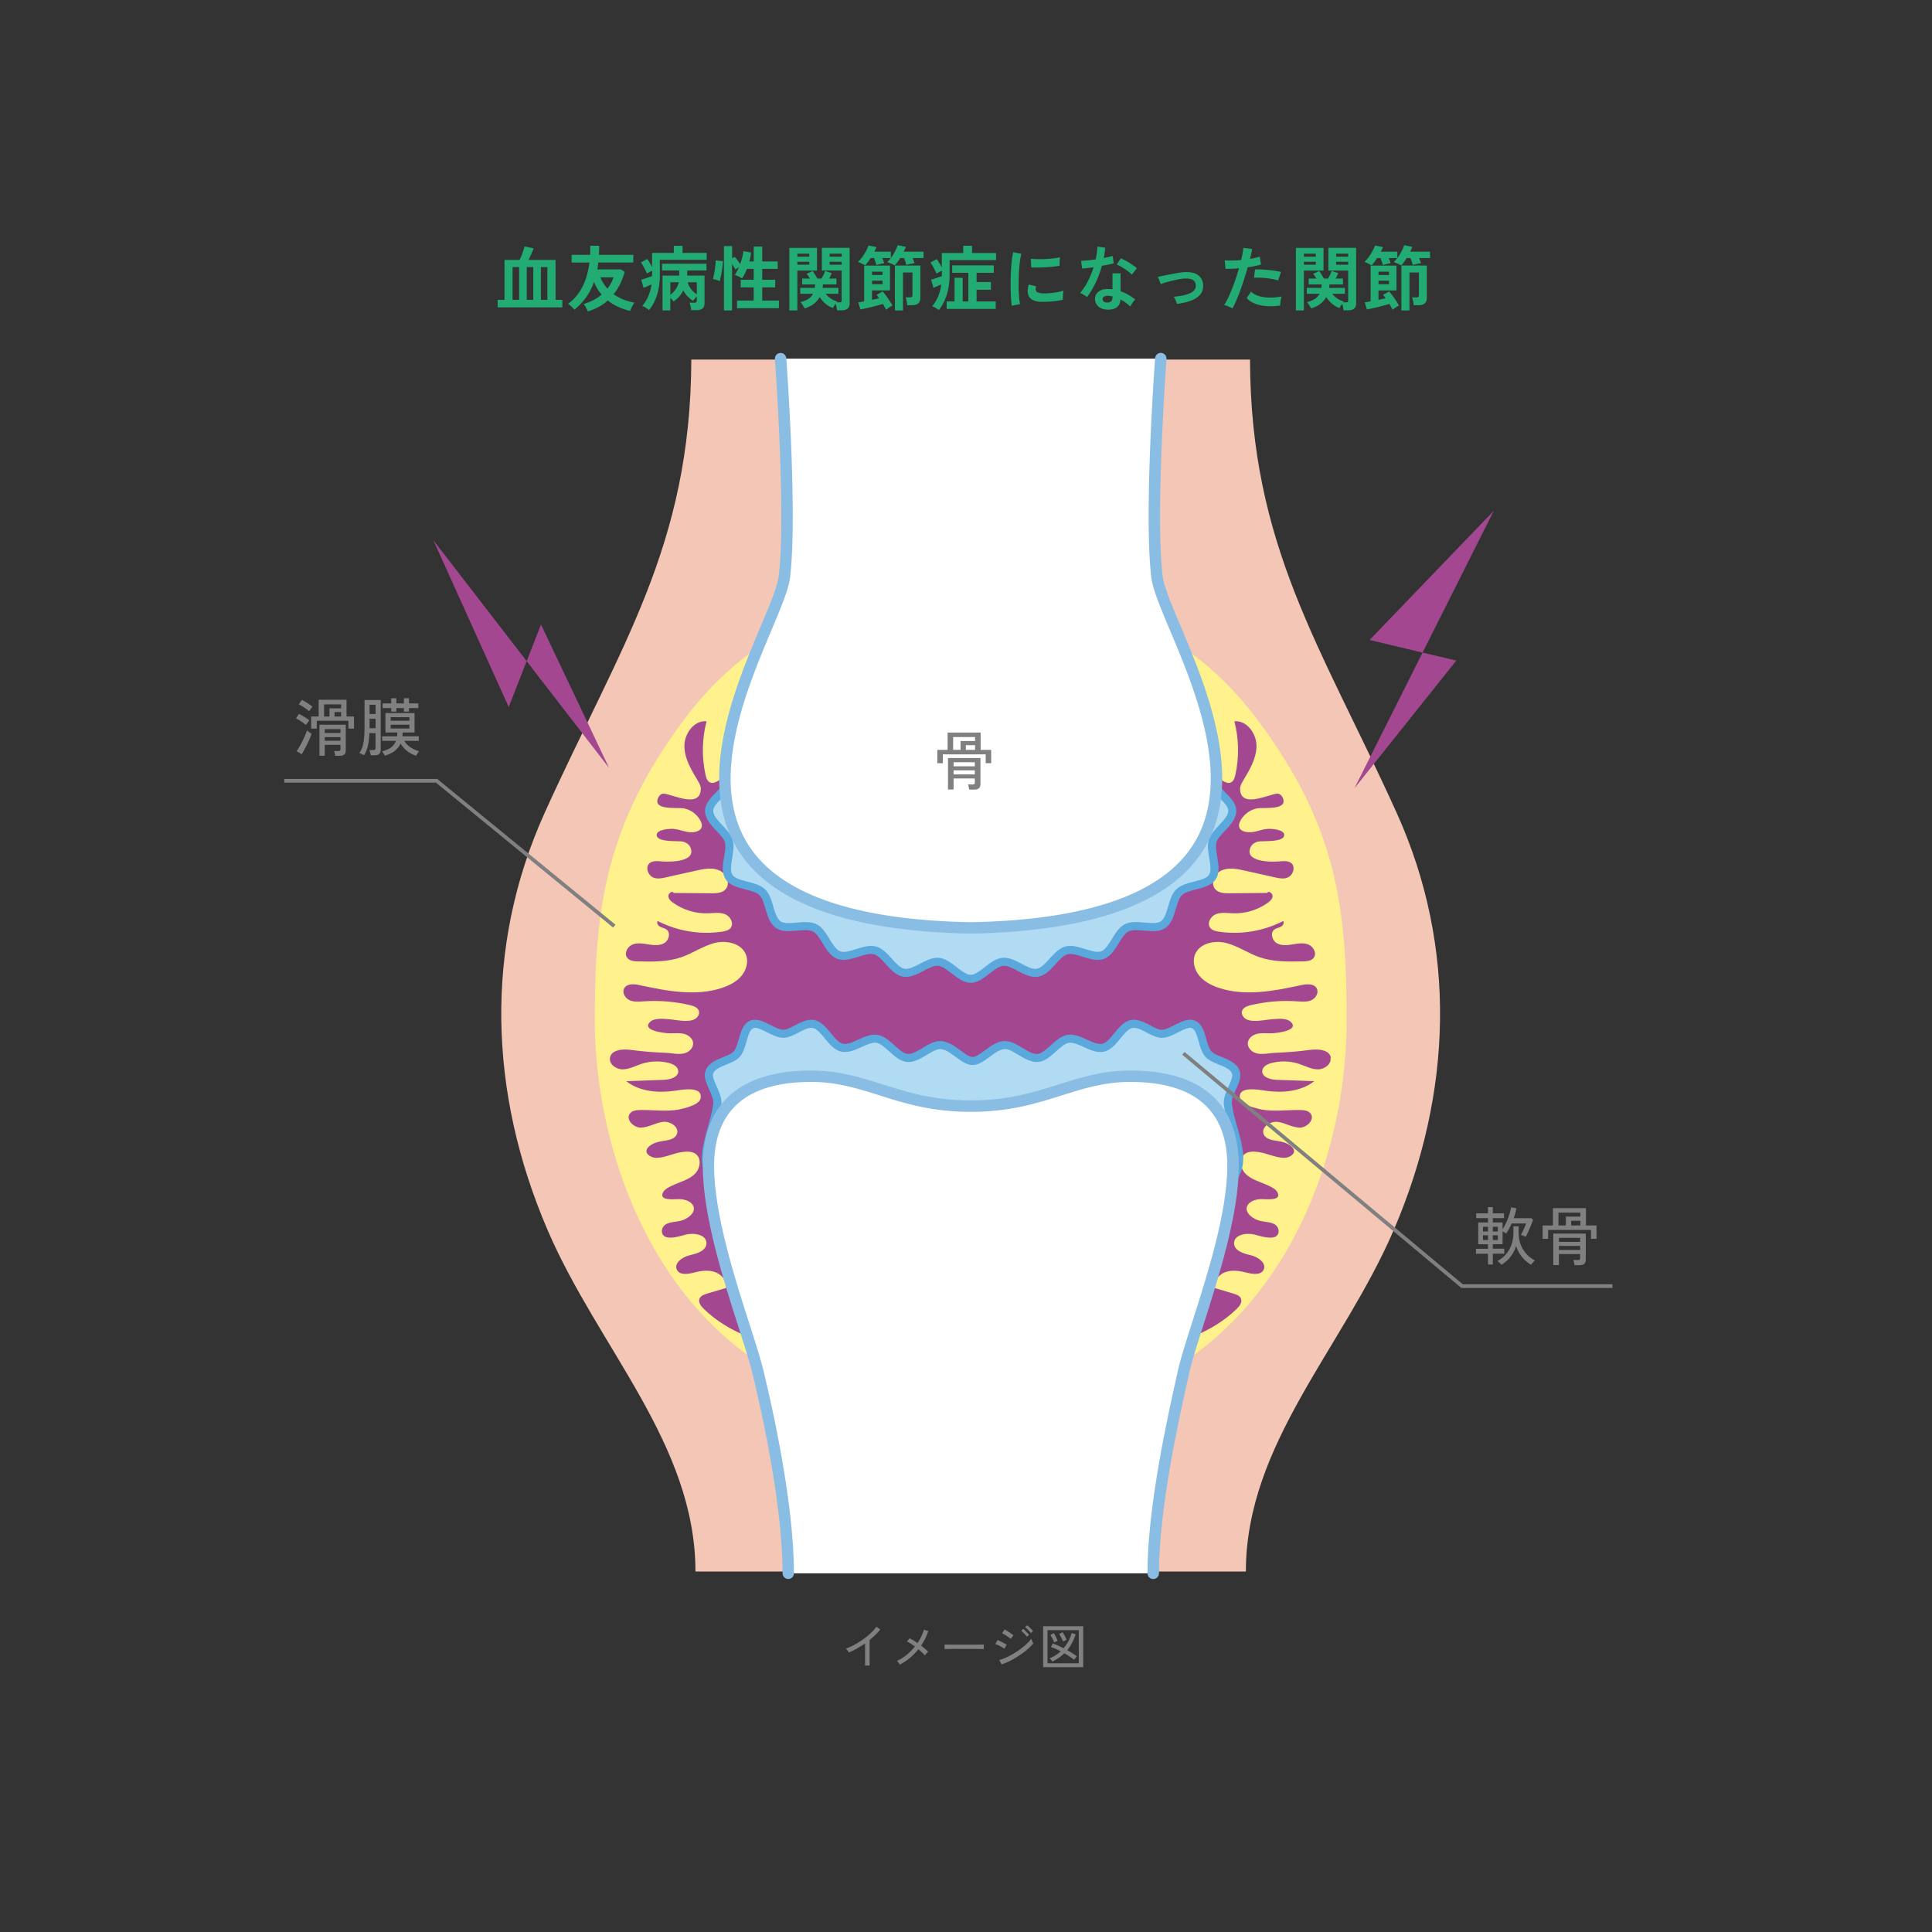
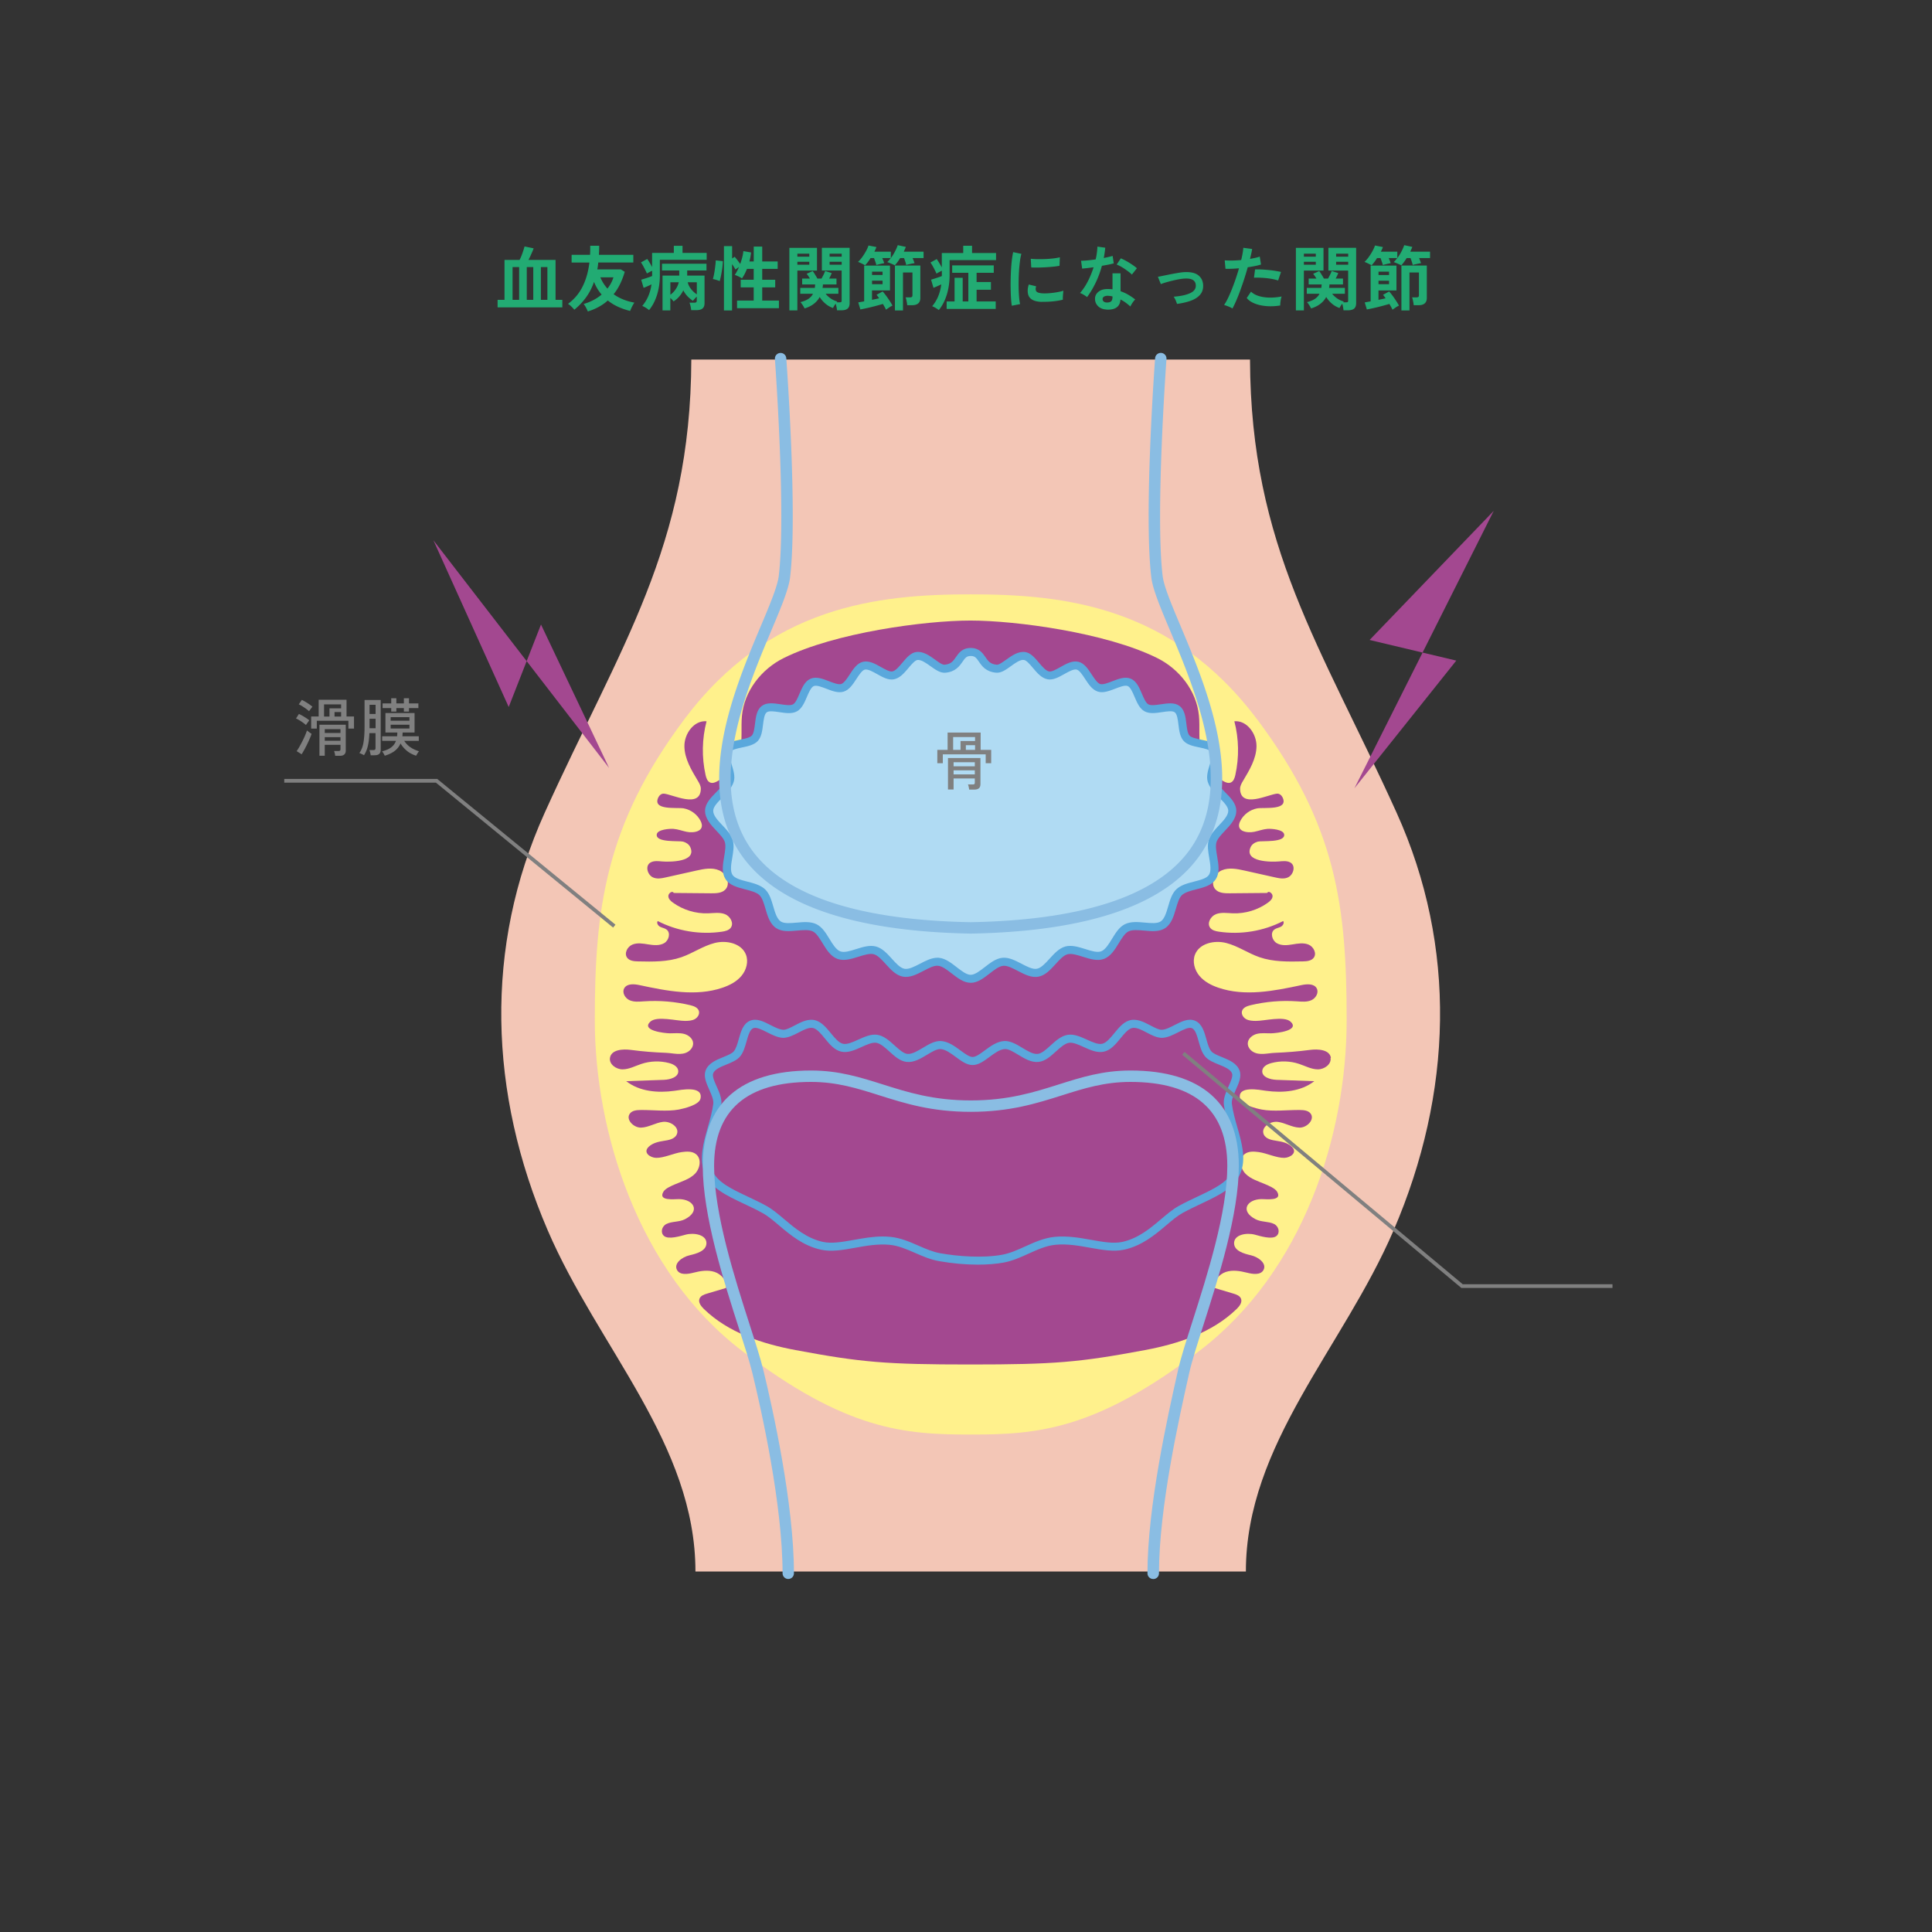
<svg xmlns="http://www.w3.org/2000/svg" id="b" viewBox="0 0 520 520">
  <rect x="0" y="0" width="520" height="520" fill="#333333" stroke="none" />
  <defs>
    <style>.d{isolation:isolate}.f{fill:#5aa8dc}.f,.g,.h,.j,.k,.m{stroke-width:0}.g{fill:gray}.h{fill:#a34890}.j{fill:#b0dbf3}.k{fill:#8abde3}.m{fill:#fff}</style>
  </defs>
  <g id="c">
    <path d="M336.44 96.77c.16 50.4 19.21 77.21 39.47 122 16.33 36.09 15.07 75.47-.82 112.38-13.6 31.6-39.76 57.56-39.76 91.82H187.18c0-34.27-26.16-60.23-39.76-91.82-15.89-36.91-17.15-76.28-.82-112.38 20.26-44.79 39.31-71.61 39.47-122h150.38Z" style="fill:#f3c6b6;stroke-width:0" />
    <path d="M338.44 193.74c-22.95-30.7-52.15-33.77-77.18-33.77s-54.24 3.07-77.18 33.77c-21.27 28.45-23.99 51.16-23.99 80.84s11.47 67.53 39.64 89.02c28.1 21.44 43.81 22.51 61.54 22.51s33.44-1.07 61.54-22.51c28.16-21.49 39.64-58.33 39.64-89.02s-2.72-52.38-23.99-80.84Z" style="fill:#fff18c;stroke-width:0" />
    <path class="h" d="M358.22 284.71c-.37-2.22-3.45-2.42-5.68-2.12-3.12.41-6.25.66-9.39.78-1.92.07-4.17.78-5.91-.28-.79-.48-1.41-1.32-1.4-2.25.02-1.28 1.22-2.26 2.45-2.57s2.54-.13 3.81-.15c1.55-.02 7.87-.76 5.24-3.15-1.76-1.6-7.12-.16-9.35-.19-.89-.01-1.82-.05-2.6-.48s-1.36-1.36-1.09-2.21c.29-.92 1.37-1.31 2.31-1.54 4.07-.97 8.29-1.33 12.46-1.04 1.31.09 2.69.23 3.88-.3 1.2-.53 2.08-2.03 1.45-3.19-.72-1.32-2.63-1.19-4.11-.88-7.39 1.58-15.21 3.14-22.36.7-1.93-.66-3.82-1.64-5.12-3.21-1.3-1.57-1.92-3.82-1.17-5.72 1.2-3.03 5.22-3.91 8.38-3.11 3.16.8 5.89 2.77 8.97 3.83 3.7 1.28 7.72 1.21 11.64 1.13 1.08-.02 2.32-.12 2.97-.99.87-1.17-.05-2.97-1.4-3.53-1.35-.56-2.88-.29-4.31-.05s-3.01.4-4.27-.35c-1.25-.74-1.79-2.77-.63-3.65.5-.38 1.17-.46 1.74-.75.56-.29 1.01-1.03.64-1.54-5.28 2.72-11.43 3.74-17.31 2.86-.87-.13-1.82-.35-2.34-1.05-.92-1.23.12-3.09 1.55-3.66 1.43-.56 3.02-.29 4.55-.23 3.36.12 6.76-.91 9.48-2.89.61-.45 1.25-1.05 1.21-1.81s-1.14-1.48-1.44-.78l-10.1.09c-1.36.01-2.89-.04-3.82-1.03-1.45-1.53-.27-4.28 1.65-5.13 1.93-.85 4.15-.41 6.2.05 2.71.61 5.43 1.21 8.14 1.82 1.2.27 2.53.53 3.62-.04 1.39-.72 2.11-3.17.45-4.01-.91-.46-2-.31-3.02-.23-1.87.16-9.47.24-7.57-3.87.35-.76 1.12-1.25 1.93-1.47 1.04-.28 7.48.35 7.08-1.97-.23-1.32-3.49-1.53-4.48-1.46-1.21.09-2.36.54-3.55.79-2.05.42-5.17-.17-3.77-2.92.89-1.75 2.63-3.04 4.56-3.39 1.79-.32 8.56.65 6.81-2.97-.28-.57-.86-1.04-1.49-.99-2.32.19-9.81 4.11-9.94-1.26-.02-.79.4-1.52.8-2.19 1.73-2.9 3.58-5.95 3.62-9.32.03-3.37-2.6-7.02-5.96-6.71 1.23 4.71 1.32 9.72.26 14.48-.18.81-.49 1.72-1.26 2.02-.66.25-1.4-.06-2.02-.42-3.02-1.77-5.26-4.83-6.01-8.26-.67-3.04-.2-6.21-.5-9.31-.64-6.66-5.23-12.54-11.22-15.52-13.81-6.86-38.13-10.1-50.28-10.1s-36.48 3.24-50.28 10.1c-5.99 2.98-10.58 8.85-11.22 15.52-.3 3.1.17 6.27-.5 9.31-.75 3.42-2.98 6.49-6.01 8.26-.61.36-1.35.67-2.02.42-.77-.3-1.08-1.21-1.26-2.02-1.06-4.76-.97-9.77.26-14.48-3.36-.31-6 3.34-5.96 6.71.03 3.38 1.89 6.42 3.62 9.32.41.68.82 1.4.8 2.19-.13 5.37-7.62 1.45-9.94 1.26-.63-.05-1.21.42-1.49.99-1.75 3.62 5.01 2.65 6.81 2.97 1.93.35 3.67 1.64 4.56 3.39 1.4 2.75-1.73 3.35-3.77 2.92-1.19-.25-2.34-.7-3.55-.79-.99-.07-4.25.14-4.48 1.46-.4 2.32 6.04 1.69 7.08 1.97.8.22 1.58.71 1.93 1.47 1.9 4.11-5.7 4.02-7.57 3.87-1.02-.09-2.1-.23-3.02.23-1.66.84-.94 3.29.45 4.01 1.1.57 2.42.31 3.62.04 2.71-.61 5.43-1.21 8.14-1.82 2.05-.46 4.28-.91 6.2-.05 1.93.85 3.1 3.6 1.65 5.13-.93.99-2.46 1.04-3.82 1.03l-10.1-.09c-.3-.7-1.4.02-1.44.78s.6 1.37 1.21 1.81c2.73 1.97 6.12 3.01 9.48 2.89 1.53-.05 3.13-.33 4.55.23 1.43.56 2.47 2.43 1.55 3.66-.53.7-1.47.92-2.34 1.05-5.88.87-12.02-.14-17.31-2.86-.38.51.08 1.25.64 1.54.56.29 1.23.37 1.74.75 1.16.88.63 2.91-.63 3.65s-2.83.58-4.27.35-2.97-.51-4.31.05c-1.35.56-2.27 2.36-1.4 3.53.65.87 1.89.97 2.97.99 3.92.09 7.93.16 11.64-1.13 3.08-1.07 5.81-3.03 8.97-3.83 3.16-.8 7.18.09 8.38 3.11.75 1.9.14 4.14-1.17 5.72s-3.19 2.55-5.12 3.21c-7.15 2.44-14.97.88-22.36-.7-1.47-.32-3.39-.45-4.11.88-.63 1.15.25 2.65 1.45 3.19 1.2.53 2.57.39 3.88.3 4.17-.28 8.39.07 12.46 1.04.94.23 2.02.61 2.31 1.54.27.85-.31 1.78-1.09 2.21-.78.43-1.71.47-2.6.48-2.23.03-7.59-1.42-9.35.19-2.63 2.39 3.7 3.13 5.24 3.15 1.28.01 2.58-.16 3.81.15s2.44 1.3 2.45 2.57c.01.92-.61 1.76-1.4 2.25-1.74 1.06-3.99.35-5.91.28-3.14-.12-6.27-.36-9.39-.78-2.23-.3-5.31-.1-5.68 2.12-.29 1.73 1.67 3.13 3.42 3.11s3.37-.92 5.04-1.47c2.41-.8 5.05-.87 7.49-.22 1.08.29 2.3.93 2.42 2.04.18 1.71-2.13 2.41-3.85 2.47l-10.15.36c3.57 2.79 8.49 3.22 12.98 2.59 1.73-.24 7.84-1.49 7 2.14-.38 1.64-4.33 2.61-5.8 2.9-3.17.6-6.99.09-10.23.13-1.06.01-2.27.09-2.93.92-1.27 1.58.95 3.88 2.98 3.82 2.03-.06 3.86-1.3 5.87-1.55 2.02-.25 4.55 1.47 3.75 3.35-.54 1.28-2.18 1.57-3.55 1.77-1.43.22-2.91.57-3.97 1.54-1.75 1.61.4 3 1.95 3.03 2.08.05 4.74-1.25 6.86-1.55 1.35-.19 2.87-.28 3.91.59 1.53 1.27 1.05 3.89-.36 5.29-1.42 1.4-3.42 1.98-5.25 2.76-.93.4-2.64 1.09-3.19 2.01-1.55 2.6 2.96 1.98 4.22 2 3.91.06 5.84 3.23 1.54 5.43-1.56.79-3.47.52-4.95 1.26-1.29.64-1.67 2.36-.67 3.22 1.24 1.07 4.52 0 5.84-.34 2.28-.6 5.67 0 5.59 2.36-.06 2.01-2.61 2.75-4.57 3.2-1.96.45-4.31 2.19-3.34 3.96.78 1.42 2.86 1.12 4.42.72 1.86-.48 3.86-.81 5.69-.21 1.83.6 3.39 2.41 3.09 4.31l-5.13 1.53c-.81.24-1.71.57-2.02 1.35-.39.98.39 2.01 1.14 2.75 6.59 6.41 15.7 9.41 24.74 11.1 17.66 3.3 24.29 3.87 46.99 3.87s29.33-.57 46.99-3.87c9.03-1.69 18.15-4.69 24.74-11.1.76-.74 1.53-1.77 1.14-2.75-.31-.78-1.22-1.11-2.02-1.35l-5.13-1.53c-.3-1.9 1.26-3.71 3.09-4.31 1.83-.6 3.82-.26 5.69.21 1.57.4 3.64.69 4.42-.72.97-1.76-1.38-3.51-3.34-3.96-1.96-.45-4.5-1.18-4.57-3.2-.07-2.36 3.31-2.96 5.59-2.36 1.32.35 4.61 1.41 5.84.34 1-.86.61-2.58-.67-3.22-1.48-.73-3.39-.46-4.95-1.26-4.3-2.19-2.37-5.37 1.54-5.43 1.26-.02 5.77.61 4.22-2-.55-.92-2.26-1.61-3.19-2.01-1.83-.78-3.84-1.36-5.25-2.76-1.42-1.4-1.9-4.02-.36-5.29 1.05-.87 2.57-.78 3.91-.59 2.13.3 4.78 1.6 6.86 1.55 1.55-.04 3.7-1.42 1.95-3.03-1.06-.98-2.54-1.33-3.97-1.54-1.37-.21-3.01-.5-3.55-1.77-.79-1.87 1.74-3.59 3.75-3.35 2.02.25 3.84 1.49 5.87 1.55 2.03.06 4.25-2.24 2.98-3.82-.67-.83-1.87-.91-2.93-.92-3.24-.04-7.06.47-10.23-.13-1.47-.28-5.43-1.26-5.8-2.9-.83-3.63 5.27-2.38 7-2.14 4.49.62 9.41.2 12.98-2.59l-10.15-.36c-1.72-.06-4.04-.75-3.85-2.47.12-1.12 1.33-1.75 2.42-2.04 2.45-.66 5.09-.58 7.49.22 1.67.55 3.28 1.46 5.04 1.47s3.71-1.38 3.42-3.11Z" />
    <path class="j" d="M326.1 210.1c-.73-2.34 2.08-6.19.88-8.2s-5.99-1.46-7.61-3.2c-1.61-1.73-.62-6.4-2.55-7.84-1.89-1.41-6.17.8-8.27-.36s-2.42-5.93-4.63-6.85c-2.2-.92-5.89 2.18-8.15 1.46-2.3-.74-3.48-5.39-5.75-5.95-2.39-.58-5.61 3.01-7.87 2.6-2.48-.45-4.22-4.93-6.43-5.22-2.65-.34-5.48 3.58-7.52 3.43-4.38-.34-3.39-4.51-6.95-4.51s-2.58 4.17-6.97 4.51c-2.05.16-4.88-3.76-7.52-3.42-2.2.28-3.94 4.76-6.42 5.22-2.26.41-5.47-3.18-7.86-2.6-2.27.55-3.44 5.21-5.74 5.95-2.25.72-5.94-2.38-8.15-1.46-2.2.92-2.55 5.7-4.63 6.85-2.1 1.16-6.38-1.06-8.27.35-1.92 1.44-.93 6.11-2.55 7.84-1.62 1.74-6.39 1.14-7.61 3.2s1.61 5.86.88 8.2c-.94 3.02-5.5 5.25-5.57 8.05-.07 3.06 4.43 5.41 5.29 8.19s-1.57 7.24.1 9.74c1.6 2.39 6.7 1.96 8.92 4.05 2.08 1.97 1.82 7.06 4.35 8.76 2.39 1.6 7.06-.52 9.77.83 2.6 1.29 3.67 6.29 6.49 7.34 2.74 1.02 6.84-2.05 9.72-1.27s4.83 5.49 7.75 6.01c2.92.52 6.43-3.21 9.35-2.94s5.76 4.58 8.67 4.58 5.69-4.31 8.67-4.58c2.93-.27 6.43 3.47 9.35 2.94 2.92-.52 4.9-5.24 7.75-6.01 2.88-.78 6.98 2.29 9.73 1.27 2.82-1.05 3.89-6.05 6.49-7.34 2.71-1.35 7.38.78 9.77-.83 2.53-1.7 2.27-6.79 4.35-8.76 2.22-2.1 7.32-1.67 8.92-4.06 1.67-2.5-.76-6.93.1-9.74.85-2.78 5.36-5.13 5.28-8.19-.07-2.8-4.63-5.03-5.57-8.05Z" />
    <path class="f" d="M261.26 264.52c-1.87 0-3.5-1.27-5.09-2.5-1.25-.97-2.55-1.98-3.69-2.08-1.12-.12-2.53.65-3.92 1.37-1.8.94-3.67 1.9-5.52 1.56-1.87-.34-3.27-1.88-4.63-3.38-1.05-1.16-2.14-2.36-3.21-2.65-1.09-.3-2.65.2-4.16.67-1.92.6-3.9 1.22-5.66.57-1.82-.68-2.93-2.49-4-4.24-.8-1.31-1.63-2.67-2.59-3.14-1.04-.52-2.66-.37-4.24-.23-2.01.18-4.09.37-5.65-.67-1.69-1.13-2.3-3.23-2.89-5.26-.42-1.43-.85-2.9-1.6-3.61-.83-.79-2.38-1.18-3.88-1.57-2.03-.52-4.12-1.06-5.2-2.67-1.17-1.75-.79-3.98-.42-6.13.24-1.42.49-2.89.19-3.89-.3-.97-1.3-2.03-2.27-3.06-1.46-1.55-3.11-3.3-3.06-5.47.05-1.92 1.57-3.46 3.03-4.95 1.09-1.1 2.23-2.25 2.58-3.4.24-.78-.15-2.08-.54-3.33-.55-1.78-1.12-3.63-.24-5.1.89-1.5 2.81-1.9 4.66-2.29 1.26-.26 2.57-.53 3.1-1.1.52-.56.69-1.89.85-3.17.23-1.85.46-3.77 1.84-4.8 1.34-1 3.21-.72 5.03-.45 1.31.2 2.67.4 3.37.02.68-.37 1.21-1.63 1.73-2.84.72-1.68 1.46-3.41 3-4.06 1.53-.64 3.28.03 4.98.69 1.18.46 2.53.97 3.26.74.77-.25 1.57-1.47 2.28-2.56.97-1.49 1.98-3.03 3.54-3.41 1.65-.4 3.3.52 4.9 1.42 1.08.61 2.31 1.29 3.02 1.17.88-.16 1.82-1.28 2.73-2.37 1.1-1.31 2.24-2.67 3.74-2.86 1.85-.24 3.55.98 5.06 2.06.92.66 1.88 1.4 2.52 1.36 1.76-.14 2.34-.98 3.07-2.04.76-1.1 1.7-2.47 3.98-2.47s3.22 1.37 3.98 2.47c.73 1.06 1.3 1.9 3.06 2.04.58.05 1.59-.71 2.52-1.36 1.51-1.08 3.21-2.29 5.06-2.06 1.5.19 2.64 1.55 3.75 2.86.91 1.08 1.86 2.21 2.74 2.37.72.14 1.94-.56 3.02-1.17 1.6-.9 3.26-1.83 4.9-1.42 1.56.38 2.57 1.92 3.54 3.41.71 1.08 1.51 2.31 2.28 2.56.74.24 2.08-.28 3.26-.74 1.69-.65 3.45-1.33 4.98-.69 1.54.64 2.28 2.38 3 4.06.5 1.16 1.05 2.47 1.73 2.84.7.39 2.06.18 3.37-.01 1.82-.27 3.69-.55 5.03.45 1.38 1.04 1.62 2.95 1.84 4.8.16 1.28.32 2.61.84 3.17.53.56 1.83.83 3.1 1.1 1.85.38 3.77.78 4.66 2.29.87 1.47.31 3.31-.24 5.1-.39 1.25-.78 2.55-.54 3.33.36 1.15 1.49 2.29 2.58 3.4 1.47 1.49 2.99 3.02 3.03 4.94.05 2.17-1.6 3.92-3.06 5.47-.97 1.03-1.97 2.09-2.27 3.06-.31 1-.05 2.47.19 3.89.37 2.15.75 4.38-.42 6.13-1.08 1.62-3.18 2.15-5.2 2.67-1.5.38-3.04.78-3.88 1.57-.75.71-1.18 2.18-1.6 3.61-.59 2.03-1.21 4.13-2.89 5.26-1.56 1.04-3.64.86-5.65.67-1.58-.14-3.21-.29-4.25.23-.96.48-1.79 1.84-2.59 3.15-1.07 1.75-2.18 3.56-4 4.24-1.76.65-3.74.03-5.66-.57-1.51-.48-3.07-.97-4.16-.67-1.07.29-2.16 1.49-3.21 2.65-1.36 1.5-2.76 3.04-4.63 3.38-1.87.34-3.73-.63-5.52-1.56-1.39-.72-2.82-1.48-3.92-1.37-1.14.1-2.43 1.11-3.68 2.08-1.58 1.23-3.22 2.5-5.09 2.5Zm-8.98-6.75c.14 0 .27 0 .41.02 1.77.16 3.31 1.37 4.81 2.53 1.3 1.01 2.64 2.05 3.76 2.05s2.46-1.04 3.76-2.05c1.5-1.16 3.04-2.37 4.81-2.53 1.73-.16 3.45.74 5.11 1.6 1.47.77 3.01 1.57 4.14 1.35 1.14-.2 2.29-1.47 3.41-2.7 1.26-1.39 2.57-2.83 4.25-3.29 1.7-.46 3.57.13 5.37.69 1.57.5 3.2 1.01 4.26.61 1.12-.42 2.03-1.9 2.91-3.34.96-1.57 1.95-3.2 3.47-3.95 1.59-.79 3.52-.61 5.4-.44 1.64.15 3.33.3 4.25-.32 1.04-.69 1.53-2.41 2.02-4.07.5-1.7 1.01-3.46 2.19-4.57 1.24-1.17 3.06-1.64 4.83-2.09 1.63-.42 3.32-.85 3.94-1.78.69-1.03.38-2.83.09-4.57-.29-1.67-.58-3.4-.12-4.89.45-1.45 1.62-2.7 2.76-3.91 1.23-1.31 2.5-2.66 2.48-3.94-.03-1.07-1.18-2.24-2.41-3.48-1.28-1.29-2.6-2.62-3.11-4.28-.44-1.42.05-3.04.54-4.61.39-1.27.83-2.71.45-3.36-.41-.69-1.91-1-3.24-1.28-1.59-.33-3.24-.67-4.23-1.74-1-1.08-1.21-2.75-1.41-4.38-.16-1.34-.35-2.85-1-3.34-.62-.46-2.1-.24-3.41-.04-1.67.25-3.39.51-4.73-.23-1.33-.73-2.01-2.34-2.67-3.88-.52-1.22-1.11-2.6-1.84-2.91-.74-.31-2.14.24-3.37.71-1.59.61-3.24 1.25-4.69.78-1.5-.48-2.48-1.98-3.43-3.43-.71-1.08-1.51-2.31-2.25-2.49-.82-.2-2.16.55-3.34 1.21-1.47.82-2.98 1.68-4.47 1.41-1.64-.3-2.84-1.72-4-3.1-.8-.95-1.71-2.02-2.37-2.11-1.05-.15-2.35.83-3.53 1.67-1.34.96-2.57 1.86-3.93 1.76-2.79-.22-3.88-1.81-4.67-2.97-.73-1.06-1.1-1.53-2.2-1.53s-1.47.47-2.21 1.54c-.8 1.16-1.89 2.75-4.68 2.97-1.32.09-2.6-.8-3.94-1.76-1.18-.85-2.51-1.8-3.53-1.67-.66.09-1.57 1.16-2.37 2.11-1.16 1.38-2.35 2.8-4 3.1-1.48.26-2.99-.58-4.46-1.41-1.18-.66-2.5-1.41-3.33-1.21-.73.18-1.53 1.41-2.24 2.49-.95 1.45-1.92 2.95-3.43 3.43-1.47.46-3.1-.17-4.69-.78-1.24-.48-2.63-1.02-3.37-.71-.73.31-1.33 1.69-1.85 2.91-.66 1.55-1.35 3.15-2.67 3.88-1.33.74-3.06.48-4.73.23-1.31-.2-2.79-.42-3.41.04-.65.48-.83 2-1 3.34-.2 1.62-.41 3.3-1.41 4.38-.99 1.06-2.64 1.41-4.23 1.74-1.33.28-2.84.59-3.24 1.28-.38.65.06 2.09.45 3.36.48 1.57.98 3.19.54 4.61-.52 1.65-1.84 2.99-3.11 4.28-1.22 1.24-2.38 2.41-2.41 3.48-.03 1.28 1.24 2.63 2.48 3.94 1.14 1.21 2.32 2.46 2.76 3.91.46 1.49.16 3.22-.12 4.89-.3 1.74-.6 3.54.09 4.57.62.93 2.31 1.36 3.94 1.78 1.76.45 3.58.92 4.82 2.09 1.18 1.11 1.69 2.87 2.19 4.57.48 1.66.99 3.38 2.02 4.07.92.62 2.61.46 4.25.32 1.88-.17 3.82-.34 5.4.44 1.52.76 2.51 2.38 3.47 3.95.88 1.44 1.79 2.92 2.91 3.34 1.06.4 2.68-.11 4.26-.61 1.8-.57 3.67-1.15 5.37-.69 1.68.46 2.99 1.89 4.25 3.29 1.11 1.23 2.26 2.5 3.4 2.7 1.17.2 2.67-.59 4.15-1.35 1.53-.8 3.11-1.62 4.71-1.62Z" />
-     <path class="j" d="M330.47 297.23c-.35-2.85 2.98-6.4 2.13-8.71-1-2.69-5.81-2.96-7.41-4.85-1.78-2.1-1.54-6.9-3.96-7.93s-5.7 2.45-8.53 2.52c-2.45.06-5.76-3.46-8.51-2.54-2.72.91-4.44 5.62-7.3 6.28-2.84.65-6.49-2.83-9.35-2.39s-5.34 4.87-8.16 5.15c-3.04.29-6.26-3.6-9-3.47-3.2.15-6.05 4.3-8.61 4.3s-5.42-4.15-8.62-4.3c-2.74-.13-5.96 3.76-9 3.47-2.82-.27-5.22-4.69-8.15-5.14-2.86-.44-6.51 3.04-9.35 2.39s-4.58-5.37-7.31-6.28c-2.74-.91-6.06 2.6-8.5 2.54-2.83-.07-6.2-3.52-8.54-2.51-2.42 1.04-2.18 5.83-3.96 7.93-1.6 1.89-6.41 2.16-7.41 4.85-.86 2.3 2.48 5.86 2.13 8.71-.78 6.29-4.6 12.84-2.37 18.2 2.02 4.84 8.65 6.58 15.05 10.1 4.32 2.38 8.41 8.19 15.42 9.77 5.09 1.14 11.61-1.98 18.37-1.34 4.74.45 8.71 3.57 13.33 4.39 5.17.92 11.89 1.35 17.08.4 4.86-.89 9.04-4.31 14.05-4.79 6.76-.65 13.28 2.48 18.37 1.34 7.01-1.58 11.1-7.39 15.42-9.77 6.4-3.53 13.04-5.26 15.05-10.11 2.23-5.36-1.59-11.91-2.37-18.2Z" />
    <path class="f" d="M263.22 340.38c-3.35 0-6.99-.32-10.54-.96-2.26-.4-4.35-1.31-6.37-2.19-2.31-1.01-4.5-1.96-6.88-2.19-3.15-.3-6.27.26-9.28.8-3.29.59-6.4 1.15-9.22.51-4.81-1.08-8.25-3.99-11.28-6.55-1.54-1.31-3-2.54-4.43-3.32-1.66-.92-3.35-1.71-4.98-2.48-4.78-2.26-8.91-4.21-10.55-8.15-1.61-3.88-.38-8.23.82-12.44.59-2.09 1.21-4.25 1.47-6.32.13-1.07-.49-2.47-1.09-3.81-.77-1.73-1.57-3.53-.98-5.14.74-1.99 2.89-2.87 4.78-3.63 1.13-.46 2.31-.94 2.81-1.54.61-.72.98-2.01 1.33-3.27.58-2.05 1.17-4.17 3.03-4.96 1.78-.76 3.68.21 5.52 1.15 1.21.62 2.46 1.25 3.47 1.28h.04c.77 0 1.88-.58 2.96-1.15 1.79-.94 3.81-2.01 5.82-1.34 1.6.54 2.8 2 3.96 3.41 1.04 1.27 2.12 2.58 3.25 2.84 1.11.26 2.64-.44 4.12-1.11 1.7-.77 3.46-1.56 5.15-1.3 1.78.28 3.23 1.6 4.65 2.88 1.17 1.06 2.38 2.16 3.45 2.26 1.22.11 2.71-.78 4.15-1.64 1.55-.94 3.16-1.89 4.8-1.83 1.99.09 3.76 1.39 5.32 2.54 1.17.86 2.38 1.76 3.26 1.76s2.09-.89 3.26-1.76c1.55-1.15 3.32-2.45 5.31-2.54 1.63-.06 3.25.89 4.8 1.83 1.43.86 2.89 1.76 4.15 1.64 1.07-.1 2.28-1.2 3.45-2.26 1.41-1.28 2.87-2.6 4.65-2.88 1.7-.26 3.46.53 5.15 1.3 1.48.67 3.02 1.37 4.12 1.11 1.13-.26 2.2-1.57 3.24-2.84 1.16-1.41 2.35-2.88 3.96-3.41 1.99-.67 4.03.4 5.82 1.34 1.08.57 2.19 1.15 2.96 1.15h.04c1-.02 2.25-.66 3.46-1.28 1.84-.94 3.74-1.92 5.52-1.15 1.86.79 2.45 2.91 3.03 4.96.35 1.25.72 2.55 1.33 3.26.51.6 1.68 1.08 2.82 1.54 1.89.77 4.04 1.64 4.78 3.63.6 1.61-.2 3.4-.98 5.13-.6 1.35-1.22 2.74-1.09 3.82.26 2.07.87 4.23 1.47 6.32 1.2 4.2 2.44 8.54.82 12.42-1.64 3.95-5.77 5.9-10.55 8.16-1.63.77-3.31 1.57-4.98 2.48-1.42.78-2.88 2.02-4.42 3.32-3.03 2.57-6.47 5.47-11.28 6.56-2.83.63-5.93.08-9.22-.51-3.02-.54-6.14-1.1-9.29-.8-2.53.24-4.83 1.29-7.28 2.4-2.12.96-4.31 1.95-6.68 2.39-2.02.37-4.39.56-6.92.56Zm-25.63-7.58c.67 0 1.36.03 2.05.1 2.72.26 5.17 1.33 7.54 2.36 1.99.87 3.88 1.69 5.88 2.05 4.63.83 11.45 1.37 16.69.4 2.11-.39 4.09-1.28 6.18-2.23 2.5-1.13 5.08-2.3 7.96-2.58 3.46-.33 6.71.26 9.87.82 3.07.55 5.97 1.07 8.37.53 4.29-.97 7.52-3.69 10.36-6.1 1.63-1.38 3.17-2.68 4.78-3.57 1.72-.95 3.44-1.76 5.1-2.54 4.38-2.07 8.16-3.85 9.48-7.03 1.32-3.18.24-6.98-.91-11-.62-2.17-1.26-4.41-1.53-6.65-.21-1.67.54-3.34 1.26-4.96.6-1.34 1.22-2.72.93-3.5-.41-1.1-2.02-1.75-3.57-2.38-1.38-.56-2.8-1.14-3.65-2.14-.92-1.08-1.35-2.6-1.76-4.08-.44-1.56-.89-3.17-1.8-3.56-.85-.36-2.29.38-3.69 1.09-1.43.73-2.9 1.47-4.39 1.51-1.39-.02-2.66-.66-4.06-1.4-1.48-.78-3-1.58-4.13-1.2-1.01.34-2.01 1.55-2.97 2.73-1.27 1.55-2.58 3.15-4.43 3.58-1.82.42-3.69-.43-5.49-1.25-1.41-.64-2.86-1.29-3.93-1.13-1.14.18-2.36 1.28-3.53 2.34-1.43 1.3-2.92 2.64-4.7 2.81-1.91.2-3.73-.89-5.47-1.94-1.28-.77-2.59-1.59-3.58-1.52-1.34.06-2.76 1.11-4.13 2.12-1.52 1.12-2.95 2.18-4.54 2.18s-3.02-1.06-4.54-2.18c-1.37-1.01-2.79-2.06-4.13-2.12-1.02-.03-2.3.75-3.58 1.52-1.74 1.05-3.55 2.14-5.47 1.94-1.78-.17-3.26-1.51-4.69-2.81-1.17-1.06-2.39-2.17-3.53-2.34-1.07-.17-2.53.49-3.94 1.13-1.81.82-3.67 1.66-5.49 1.25-1.85-.42-3.16-2.03-4.43-3.58-.96-1.18-1.96-2.39-2.97-2.73-1.14-.38-2.65.43-4.13 1.2-1.4.73-2.74 1.37-4.06 1.4-1.49-.04-2.97-.79-4.39-1.51-1.4-.71-2.85-1.44-3.7-1.09-.91.39-1.36 2-1.8 3.56-.42 1.48-.85 3-1.76 4.08-.85 1-2.27 1.58-3.65 2.14-1.55.63-3.16 1.28-3.57 2.38-.29.78.33 2.17.93 3.5.72 1.62 1.47 3.29 1.26 4.96-.28 2.23-.92 4.47-1.53 6.64-1.15 4.03-2.23 7.83-.9 11.01 1.32 3.18 5.1 4.96 9.48 7.03 1.66.78 3.38 1.59 5.1 2.54 1.61.89 3.15 2.19 4.78 3.57 2.84 2.4 6.07 5.13 10.36 6.1 2.4.54 5.29.02 8.37-.53 2.53-.45 5.12-.92 7.82-.92Z" />
-     <path class="m" d="M210.09 96.53s3.07 41.79 1.02 58.7c-2.05 16.91-57.3 92.53 50.14 94.52 107.44-1.99 52.19-77.6 50.14-94.52-2.05-16.91 1.02-58.7 1.02-58.7" />
    <path class="k" d="M261.29 251.28c-32.25-.6-53.19-7.99-62.3-21.98-12.03-18.48-1.31-43.95 5.79-60.81 2.41-5.71 4.48-10.65 4.82-13.45 2.01-16.57-1-57.99-1.03-58.4-.06-.85.57-1.58 1.42-1.64.85-.06 1.58.57 1.64 1.42.13 1.71 3.06 42.13 1.02 59-.39 3.22-2.44 8.1-5.04 14.27-6.84 16.26-17.18 40.83-6.04 57.94 8.51 13.08 28.61 20.01 59.72 20.58 31.06-.58 51.15-7.5 59.67-20.58 11.14-17.12.8-41.68-6.04-57.94-2.6-6.17-4.65-11.05-5.04-14.27-2.04-16.87.89-57.28 1.02-59a1.534 1.534 0 1 1 3.06.22c-.03.42-3.04 41.83-1.03 58.4.34 2.8 2.41 7.73 4.82 13.45 7.09 16.86 17.81 42.33 5.79 60.81-9.1 13.99-30.04 21.38-62.24 21.98Z" />
-     <path class="m" d="M310.37 423.46c0-18.11 5.62-42.9 8.19-54.32 2.42-10.81 13.3-37.22 13.3-55.33s-12.28-24.14-27.63-24.14-23.53 8.05-42.98 8.05-27.63-8.05-42.98-8.05-27.63 6.04-27.63 24.14 10.69 44.56 13.3 55.33c2.68 11.05 8.19 36.21 8.19 54.32" />
    <path class="k" d="M310.37 424.99c-.85 0-1.53-.69-1.53-1.53 0-17.99 5.47-42.39 8.1-54.11l.12-.55c.73-3.27 2.21-7.89 3.92-13.24 3.94-12.35 9.35-29.25 9.35-41.75 0-15-8.78-22.61-26.09-22.61-6.98 0-12.51 1.75-18.36 3.6-6.92 2.19-14.08 4.45-24.62 4.45s-17.69-2.26-24.61-4.45c-5.85-1.85-11.38-3.6-18.36-3.6-17.31 0-26.09 7.61-26.09 22.61 0 12.88 5.56 30.24 9.63 42.91 1.56 4.85 2.9 9.04 3.63 12.06 2.48 10.19 8.23 35.92 8.23 54.68 0 .85-.69 1.53-1.53 1.53s-1.53-.69-1.53-1.53c0-18.43-5.69-43.87-8.14-53.96-.71-2.91-2.03-7.05-3.57-11.84-4.13-12.86-9.77-30.48-9.77-43.85 0-16.8 10.08-25.68 29.16-25.68 7.46 0 13.2 1.82 19.29 3.74 6.7 2.12 13.63 4.31 23.69 4.31s16.99-2.19 23.69-4.31c6.08-1.92 11.83-3.74 19.29-3.74 19.08 0 29.16 8.88 29.16 25.68 0 12.98-5.49 30.15-9.49 42.69-1.69 5.28-3.14 9.84-3.85 12.98l-.12.55c-2.61 11.61-8.03 35.78-8.03 53.44 0 .85-.69 1.53-1.53 1.53Z" />
    <path class="h" d="m364.55 212.16 27.41-34.36-23.33-5.55 33.41-34.75-37.49 74.66zm-247.9-66.74 20.27 44.87 8.69-22.2 18.33 38.61-47.29-61.28z" />
    <g class="d">
      <path class="g" d="M252.28 205.42v-3.59h2.77v-4.66h8.89v4.66h2.84v3.59h-1.48v-2.38h-11.54v2.38h-1.48Zm8.58 7.09c-.02-.19-.07-.43-.13-.72s-.13-.51-.2-.65h1.26c.23 0 .38-.03.46-.1.08-.07.12-.2.12-.41v-1.1h-5.71v2.96h-1.51v-8.47h8.74v7c0 .52-.13.9-.4 1.14-.27.24-.68.36-1.25.36h-1.38Zm-4.32-10.68h1.99v-2.38h3.91v-1.07h-5.9v3.45Zm.12 4.42h5.71v-1.09h-5.71v1.09Zm0 2.18h5.71v-1.09h-5.71v1.09Zm3.3-6.6h2.48v-1.26h-2.48v1.26Z" />
    </g>
    <g class="d">
      <path class="g" d="M82.36 195.15c-.2-.19-.46-.4-.78-.63s-.64-.45-.98-.65c-.33-.21-.64-.37-.93-.49l.78-1.22c.28.12.6.29.94.48s.68.41 1.01.62c.33.21.61.42.84.63-.06.07-.15.19-.27.36-.12.17-.25.34-.37.51-.12.17-.2.3-.25.39Zm-1.16 7.87-1.36-.85c.24-.33.49-.73.76-1.21s.54-.98.81-1.51.51-1.05.72-1.55c.21-.5.38-.93.49-1.29.1.07.23.16.38.29a7.25 7.25 0 0 0 .86.6c-.1.35-.26.77-.48 1.27-.22.49-.45 1.01-.71 1.54-.25.53-.52 1.04-.78 1.51-.27.48-.5.88-.71 1.21Zm1.99-11.59c-.2-.19-.47-.41-.8-.65-.33-.24-.67-.47-1.02-.69s-.67-.39-.95-.52l.82-1.19c.27.12.59.29.95.51.36.21.72.44 1.06.68s.63.45.84.65c-.06.07-.15.18-.28.35-.13.17-.25.33-.37.49-.12.16-.2.28-.25.37Zm.56 4.67v-3.25h2.02v-4.52h7.5v4.52h2.01v3.25h-1.51v-2.11h-8.5v2.11h-1.51Zm6.46 7.33c-.01-.18-.05-.41-.11-.67s-.12-.47-.18-.62h1.12c.22 0 .37-.04.46-.11.09-.07.14-.21.14-.42v-1.14h-4.23v2.94h-1.43v-8.35h7.09v6.92c0 .96-.53 1.45-1.6 1.45h-1.26Zm-2.99-10.57h1.46v-2.21h3.13v-1.07h-4.59v3.28Zm.19 4.42h4.23v-1.02h-4.23v1.02Zm0 2.09h4.23v-.97h-4.23v.97Zm2.63-6.51h1.77v-1.21h-1.77v1.21Zm7.93 10.41c-.08-.06-.2-.12-.36-.2-.16-.08-.32-.16-.48-.23-.17-.07-.3-.12-.42-.14.56-.77.93-1.72 1.12-2.85.19-1.13.29-2.56.29-4.31v-7.14h4.35v13.36c0 .52-.13.9-.39 1.15-.26.24-.69.37-1.29.37h-1.02c-.02-.2-.07-.45-.14-.73-.07-.28-.14-.5-.2-.66h1.02c.23 0 .39-.04.48-.12.1-.08.14-.23.14-.44v-4.01h-1.65c-.04 1.31-.18 2.46-.41 3.44-.23.98-.58 1.82-1.05 2.52Zm1.5-11.1h1.62v-2.48h-1.62v2.48Zm0 3.84h1.62v-2.55h-1.62v2.55Zm4.08 7.39c-.07-.16-.18-.37-.32-.62s-.28-.44-.41-.55c1.04-.26 1.86-.62 2.46-1.07.6-.45 1.03-1.04 1.29-1.75h-3.71v-1.24h4.01a8.383 8.383 0 0 0 .07-1.01h-3.2v-5.24h7.84v5.24h-3.21l-.03.52c0 .17-.02.33-.04.49h4.42v1.24h-3.91c.45.71 1.02 1.29 1.69 1.74.67.45 1.44.8 2.29 1.06-.08.07-.17.18-.28.34a6.3 6.3 0 0 0-.3.48c-.09.16-.16.28-.22.37-.95-.31-1.78-.74-2.47-1.31s-1.27-1.23-1.71-1.99c-.35.79-.87 1.46-1.56 2-.69.54-1.59.97-2.7 1.3Zm1.75-11.87v-.95h-2.33v-1.26h2.33v-1.38h1.38v1.38h2.02v-1.38h1.38v1.38h2.53v1.26h-2.53v.95h-1.38v-.95h-2.02v.95h-1.38Zm-.15 2.45h5.05v-.95h-5.05v.95Zm0 2.09h5.05v-1h-5.05v1Z" />
    </g>
    <g class="d">
-       <path class="g" d="M232.84 448.29v-5.97c-.71.49-1.44.95-2.18 1.37-.74.42-1.47.78-2.18 1.09-.09-.15-.21-.33-.36-.54-.15-.21-.3-.38-.45-.5.73-.27 1.49-.62 2.29-1.05.8-.43 1.58-.91 2.33-1.45.76-.54 1.45-1.1 2.07-1.68.62-.58 1.13-1.15 1.52-1.72l1.04.73c-.37.49-.8.97-1.29 1.44s-1.01.94-1.57 1.38v6.89h-1.24Zm9.37-.26c-.05-.09-.13-.19-.22-.32-.09-.12-.19-.25-.3-.38-.1-.13-.2-.22-.29-.28.94-.43 1.83-.99 2.65-1.66.82-.67 1.56-1.42 2.21-2.23-.39-.29-.77-.55-1.15-.79s-.72-.42-1.02-.55l.71-.86c.32.14.67.32 1.03.54.37.22.74.46 1.11.72.81-1.18 1.39-2.38 1.74-3.6l1.16.39c-.22.68-.49 1.34-.81 2-.33.66-.7 1.3-1.11 1.91.37.29.72.57 1.05.85s.61.55.83.8c-.08.07-.18.17-.3.29s-.24.25-.34.38-.19.23-.25.31c-.2-.24-.45-.51-.75-.79s-.62-.57-.97-.86c-.68.84-1.43 1.61-2.27 2.32s-1.75 1.3-2.72 1.79Zm12.03-4.17v-.87c0-.16 0-.29-.01-.36.22 0 .54.02.97.02.43 0 .94 0 1.51.01.58 0 1.19 0 1.83.01h3.77c.57 0 1.07-.01 1.51-.02.43 0 .75-.02.96-.03v1.23c-.27 0-.67-.02-1.2-.03s-1.13-.01-1.81-.02h-4.28c-.7 0-1.34.01-1.9.02-.57 0-1.02.02-1.35.04Zm16.07-.1c-.11-.1-.27-.2-.47-.33-.2-.12-.43-.25-.67-.37-.24-.12-.48-.24-.71-.34-.23-.1-.42-.18-.58-.23l.62-1.08a9 9 0 0 1 .6.27c.23.11.46.23.7.36.24.12.46.25.67.36.21.12.37.21.48.29l-.65 1.07Zm-.71 4.24-.65-1.21c.62-.17 1.27-.41 1.94-.71.67-.3 1.33-.65 1.98-1.05.65-.4 1.28-.82 1.88-1.27s1.14-.9 1.62-1.36c.49-.46.89-.9 1.21-1.33.03.1.07.24.14.41.06.17.14.34.21.5.08.17.14.29.18.36-.43.53-.97 1.06-1.6 1.61-.63.54-1.33 1.07-2.09 1.57-.76.51-1.55.97-2.37 1.4-.82.42-1.64.78-2.46 1.07Zm2.46-6.88c-.09-.09-.23-.2-.44-.35s-.43-.3-.68-.46c-.24-.16-.47-.31-.7-.44-.22-.13-.4-.22-.53-.27l.68-1.04c.16.09.35.2.57.34.23.14.46.29.7.45.24.16.46.31.66.45s.36.25.46.33l-.73.99Zm4.34-.58c-.12-.17-.27-.36-.46-.57-.18-.2-.37-.4-.56-.58-.19-.19-.36-.34-.52-.46l.55-.51c.14.11.31.27.51.47.2.2.4.4.6.61.2.21.34.39.45.53l-.57.51Zm1.07-1c-.12-.17-.28-.36-.46-.56-.19-.2-.38-.39-.57-.58-.2-.19-.38-.33-.54-.45l.55-.51c.15.1.32.26.53.46s.41.4.61.6c.2.2.35.38.46.51l-.57.52Zm3.29 9.18V437.7h10.79v11.02h-10.79Zm1.18-1.05h8.42v-8.92h-8.42v8.92Zm1.31-.44c-.03-.07-.1-.17-.2-.29s-.2-.24-.31-.36c-.1-.12-.19-.2-.25-.25.58-.22 1.12-.49 1.62-.81.5-.32.96-.68 1.37-1.07-.48-.25-.95-.48-1.4-.68s-.87-.36-1.23-.47l.52-.94c.43.14.9.32 1.4.54s1 .46 1.5.72c.57-.67 1.04-1.36 1.4-2.09.36-.72.62-1.39.77-2.01l1.07.36c-.25.79-.57 1.54-.94 2.26s-.82 1.38-1.33 2c.5.28.98.56 1.42.84.45.29.84.56 1.19.81-.11.1-.25.26-.4.46-.16.2-.27.37-.34.49-.36-.29-.76-.58-1.22-.88-.46-.3-.94-.6-1.43-.88-.9.88-1.97 1.63-3.2 2.24Zm.51-5.12c-.07-.19-.16-.42-.29-.68a10.883 10.883 0 0 0-.77-1.38l.92-.48c.19.27.39.6.58 1s.36.75.49 1.05a4.3 4.3 0 0 0-.49.22c-.21.1-.36.19-.46.26Zm2.37-.26a10.883 10.883 0 0 0-1.06-2.06l.92-.48c.19.27.39.6.59 1 .2.4.37.75.5 1.05-.12.04-.29.12-.5.22-.21.1-.37.19-.46.26Z" />
-     </g>
+       </g>
    <g class="d">
-       <path class="g" d="M400.5 340.37v-2.92h-3.25v-1.34h3.25v-1.21h-2.63v-5.87h2.63v-1.17h-3.18v-1.28h3.18v-1.68h1.29v1.68h3.01v1.28h-3.01v1.17h2.63v1.79c.35-.52.68-1.12.99-1.79.31-.67.57-1.36.8-2.07.23-.71.39-1.37.48-2l1.46.25c-.08.42-.18.85-.31 1.3-.12.45-.27.9-.42 1.37h4.71l.51.44c-.14.38-.31.85-.54 1.4s-.46 1.11-.71 1.67c-.25.57-.5 1.07-.74 1.51-.14-.08-.35-.17-.63-.28-.28-.11-.5-.18-.66-.23.15-.27.31-.6.5-.99s.36-.78.53-1.16c.16-.39.29-.7.38-.94h-3.91c-.22.49-.45.96-.69 1.42-.24.46-.51.88-.81 1.27-.1-.08-.24-.17-.42-.28-.18-.11-.35-.2-.52-.28v3.45h-2.63v1.21h3.08v1.34h-3.08v2.92h-1.29Zm-1.36-8.92h1.36v-1.26h-1.36v1.26Zm0 2.29h1.36v-1.27h-1.36v1.27Zm2.65-2.29h1.36v-1.26h-1.36v1.26Zm0 2.29h1.36v-1.27h-1.36v1.27Zm2.33 6.7a3.72 3.72 0 0 0-.31-.35c-.14-.14-.28-.28-.43-.41-.15-.13-.27-.22-.36-.28 1.35-.7 2.41-1.72 3.17-3.05.76-1.33 1.15-2.87 1.15-4.62v-1.68h1.41v1.68c0 1.75.39 3.26 1.18 4.55a8.014 8.014 0 0 0 3.21 2.98c-.09.07-.21.18-.35.32-.14.15-.28.3-.41.45-.13.15-.23.29-.3.4-1.02-.63-1.86-1.38-2.52-2.23a9.092 9.092 0 0 1-1.49-2.82 9.255 9.255 0 0 1-1.47 2.82c-.65.85-1.48 1.59-2.49 2.23Zm11.08-7.02v-3.59h2.77v-4.66h8.89v4.66h2.84v3.59h-1.48v-2.38h-11.54v2.38h-1.48Zm8.58 7.09c-.02-.19-.07-.43-.13-.72s-.13-.51-.2-.65h1.26c.23 0 .38-.03.46-.1.08-.07.12-.2.12-.41v-1.1h-5.71v2.96h-1.51v-8.47h8.74v7c0 .52-.13.9-.4 1.14-.27.24-.68.36-1.25.36h-1.38Zm-4.32-10.68h1.99v-2.38h3.91v-1.07h-5.9v3.45Zm.12 4.42h5.71v-1.09h-5.71v1.09Zm0 2.18h5.71v-1.09h-5.71v1.09Zm3.3-6.6h2.48v-1.26h-2.48v1.26Z" />
-     </g>
+       </g>
    <path d="M133.93 82.74v-2.03h1.86V69.96h4.05c.18-.33.35-.72.53-1.17.18-.45.34-.9.48-1.35.15-.45.26-.82.33-1.11l2.45.51c-.09.25-.21.57-.37.94s-.33.75-.5 1.13c-.18.38-.35.73-.51 1.04h7.28V80.7h1.82v2.03h-17.42Zm4.03-2.03h1.77v-8.82h-1.77v8.82Zm3.82 0h1.75v-8.82h-1.75v8.82Zm3.8 0h1.75v-8.82h-1.75v8.82Zm12.63 3.11c-.1-.25-.26-.59-.47-1a5.78 5.78 0 0 0-.65-1c.94-.28 1.81-.63 2.63-1.06s1.55-.92 2.21-1.48c-.85-.97-1.53-2.11-2.05-3.4-.53 1.52-1.23 2.89-2.11 4.11s-1.94 2.35-3.19 3.37c-.2-.25-.46-.54-.79-.85-.32-.32-.63-.56-.92-.72 1.7-1.25 3.01-2.81 3.94-4.68.93-1.87 1.54-4.02 1.83-6.45h-4.79v-2.07h4.96c.03-.41.04-.81.05-1.21v-1.23h2.41c0 .43 0 .85-.02 1.24-.01.4-.03.8-.06 1.19h9.27v2.07h-9.44c-.03.32-.06.63-.1.94-.04.31-.1.62-.16.92h6.35l1.04.65a20.49 20.49 0 0 1-1.25 3.28c-.49 1.01-1.07 1.92-1.74 2.75 1.55 1.11 3.41 1.87 5.59 2.26-.13.18-.27.4-.42.67-.15.27-.29.55-.42.83s-.23.53-.3.74a18 18 0 0 1-3.2-1.09c-1.02-.46-1.96-1.04-2.82-1.72-.73.66-1.55 1.23-2.44 1.72-.89.49-1.87.9-2.94 1.23Zm5.28-6.14c.37-.47.69-.96.96-1.46.27-.51.49-1.03.66-1.58h-3.53c.49 1.15 1.13 2.17 1.92 3.04Zm11.2 5.78c-.22-.19-.5-.4-.86-.62s-.68-.39-.97-.5c1.34-1.57 2.17-3.51 2.49-5.81-.32.17-.68.34-1.08.51-.41.18-.75.32-1.04.44l-.65-2.19c.23-.08.53-.17.89-.28.37-.11.74-.24 1.12-.37.38-.13.69-.25.93-.35v-1.42c-.24.11-.49.24-.76.38s-.48.26-.65.36c-.1-.25-.24-.56-.43-.93-.18-.37-.38-.74-.58-1.11-.2-.37-.4-.69-.59-.94l1.69-.93c.18.24.39.56.64.97s.47.81.67 1.22v-3.82h5.85v-1.92h2.34v1.92h6.5v1.86h-12.6v4.05c.01 1.91-.24 3.69-.75 5.34s-1.24 3.03-2.17 4.16Zm3.63.08v-9.37h4.5V72.8h-4.64v-1.81h11.97v1.81h-5.19v1.37h4.67v7.41c0 .65-.17 1.12-.52 1.43-.35.31-.91.47-1.68.47h-1.39c-.03-.29-.08-.64-.17-1.04s-.19-.73-.3-.97h1.27c.25 0 .43-.04.54-.12.11-.08.16-.24.16-.48v-1.03c-.18.17-.37.36-.57.57-.2.22-.35.4-.46.55-1.14-.73-2.01-1.67-2.6-2.81-.29.61-.66 1.17-1.1 1.67s-.95.94-1.52 1.31c-.09-.14-.21-.29-.38-.46-.16-.17-.33-.33-.49-.48v3.36h-2.11Zm2.11-4.2c.56-.42 1.04-.92 1.43-1.5.4-.58.67-1.2.83-1.86h-2.26v3.36Zm7.12-.1v-3.27h-2.45c.16.67.46 1.28.9 1.83s.95 1.03 1.55 1.43Zm6.14-3.59c-.14-.06-.33-.13-.56-.21s-.47-.15-.7-.21c-.24-.06-.42-.11-.56-.13.09-.28.18-.64.27-1.07.09-.44.17-.9.24-1.4.07-.49.13-.97.18-1.42.05-.45.08-.83.08-1.13l1.92.21c-.01.43-.05.92-.11 1.45s-.14 1.07-.23 1.59-.18.99-.28 1.41c-.1.42-.17.72-.24.91Zm1.16 7.9V66.24h2.2v3.33l.68-.46c.22.24.47.55.76.93.29.38.54.71.74 1.01.21-.6.4-1.19.55-1.8.15-.6.25-1.16.3-1.66l2.07.36c-.04.39-.1.79-.17 1.2-.08.41-.17.81-.27 1.22h1.16v-4.01h2.28v4.01h4.16v2h-4.16v2.93h3.5v2.05h-3.5v3.55h4.5v2.05h-11.27V80.9h4.48v-3.55h-3.5V75.3h3.5v-2.93h-1.82c-.38.98-.82 1.83-1.33 2.57a5.3 5.3 0 0 0-.59-.36c-.24-.13-.48-.24-.73-.35s-.46-.18-.64-.22c.42-.59.8-1.31 1.14-2.15l-.95.68c-.1-.2-.23-.43-.4-.69-.16-.26-.33-.52-.51-.77v12.48h-2.2Zm17.61-.01V66.71h7.43v6.12h-5.28v10.72h-2.15Zm2.15-14.46h3.21v-.8h-3.21v.8Zm0 2.17h3.21v-.8h-3.21v.8Zm10.66 12.27c-.01-.25-.05-.55-.12-.89-.07-.34-.14-.64-.22-.89-.32.42-.56.8-.72 1.16-.77-.27-1.47-.67-2.08-1.2s-1.12-1.12-1.51-1.77c-.39.72-.92 1.34-1.6 1.86-.67.52-1.49.92-2.47 1.22-.1-.23-.27-.52-.49-.87-.23-.35-.43-.62-.61-.83.87-.21 1.58-.51 2.13-.87.54-.37.96-.82 1.23-1.37h-3.42v-1.58h3.91c.03-.14.04-.29.06-.45.01-.16.02-.32.04-.48h-3.5v-1.58h2.09c-.14-.24-.29-.47-.44-.7-.15-.23-.3-.42-.44-.59l1.63-.74c.19.25.41.58.66.99s.45.75.6 1.04h1.1c.18-.29.36-.64.56-1.04s.34-.74.43-1.01l1.77.57c-.09.24-.2.49-.32.75-.13.26-.25.5-.38.73h1.98v1.58h-3.65c0 .17 0 .32-.03.47-.02.15-.04.3-.07.46h4.26v1.58h-3.42c.35.46.79.86 1.31 1.23s1.13.65 1.82.86c-.03.03-.05.06-.09.1-.03.04-.06.08-.08.11h.76c.25 0 .41-.03.48-.1s.1-.22.1-.45v-8h-5.32V66.7h7.47v14.88c0 .66-.17 1.15-.52 1.46s-.92.48-1.7.48h-1.2Zm-1.98-14.44h3.25v-.8h-3.25v.8Zm0 2.17h3.25v-.8h-3.25v.8Zm9.56.18c-.11-.09-.29-.2-.54-.32-.25-.13-.5-.25-.76-.37s-.47-.2-.62-.24c.39-.37.78-.81 1.15-1.33.37-.52.71-1.05 1.01-1.6.3-.54.52-1.04.67-1.5l2.13.42c-.13.37-.31.78-.55 1.24h4.43v1.73c.41-.54.78-1.13 1.11-1.77.33-.63.58-1.2.75-1.71l2.18.47c-.08.2-.16.41-.26.62s-.19.43-.29.66h5.32v1.73h-2.95c.1.24.2.49.29.73.09.25.17.46.24.64-.22.03-.47.07-.76.13-.29.06-.57.13-.85.19s-.48.12-.64.17c-.05-.25-.13-.56-.25-.91-.11-.35-.23-.67-.34-.95h-1.04c-.24.39-.49.76-.74 1.1-.25.34-.49.63-.72.87-.09-.08-.27-.17-.53-.29-.27-.12-.54-.24-.82-.35-.28-.11-.5-.2-.67-.25.16-.15.33-.32.48-.5.16-.18.31-.38.46-.58h-2.28c.1.24.2.49.3.73.1.25.18.46.23.64-.16.03-.39.07-.67.13s-.55.13-.82.2c-.27.07-.48.13-.63.18-.05-.23-.14-.52-.26-.87s-.24-.69-.37-1.01h-.93c-.24.39-.49.76-.75 1.1s-.51.63-.75.87Zm5.62 11.91c-.1-.22-.22-.46-.37-.72-.15-.27-.3-.54-.47-.82-.43.13-.92.27-1.48.42-.56.15-1.12.3-1.69.44s-1.11.26-1.62.37c-.51.11-.93.19-1.27.26l-.57-1.9c.22-.04.46-.08.73-.13s.56-.1.86-.15v-9.63h6.95v6.69h-4.84v2.53c.35-.08.7-.15 1.03-.22.33-.07.63-.14.89-.2-.24-.35-.47-.67-.7-.93l1.65-.91c.29.32.6.71.94 1.17.34.46.66.93.97 1.41s.55.88.73 1.23c-.28.13-.59.3-.92.53-.34.23-.61.42-.83.59Zm-3.76-9.33h2.83v-.89h-2.83v.89Zm0 2.47h2.83v-.93h-2.83v.93Zm6.16 7.07V71.47h6.84v8.72c0 1.3-.75 1.96-2.26 1.96h-1.27c-.01-.19-.04-.42-.09-.69s-.1-.54-.16-.8-.12-.47-.2-.62h1.16c.25 0 .43-.04.54-.12.11-.08.16-.24.16-.48v-6.1h-2.55v10.22h-2.17Zm11.81-.09c-.23-.19-.51-.39-.86-.59-.34-.2-.65-.35-.93-.46 1.33-1.54 2.15-3.5 2.45-5.87-.32.15-.67.32-1.07.49-.4.18-.74.32-1.02.44l-.65-2.19c.23-.08.52-.17.88-.28.36-.11.72-.23 1.09-.36s.68-.24.93-.34v-1.44c-.24.11-.5.25-.78.4-.28.15-.5.28-.67.38-.1-.25-.24-.56-.43-.93-.18-.37-.38-.74-.59-1.11a8.65 8.65 0 0 0-.6-.94l1.69-.93c.18.25.4.59.66 1.01s.5.83.71 1.24V68.1h5.76v-1.96h2.38v1.96h6.46v1.92h-12.5v3.95c0 1.91-.25 3.69-.76 5.34s-1.23 3.03-2.17 4.16Zm2.11-.32v-2.01h2.13v-6.36h2.19v6.36h1.52v-7.71h-4.35v-2h11.19v2h-4.62v2.49h3.86v2.07h-3.86v3.15H268v2.01h-13.21Zm17.54-.86c-.09-.52-.16-1.16-.21-1.91s-.08-1.58-.1-2.47c-.02-.89-.02-1.81 0-2.76.02-.95.06-1.88.11-2.78.06-.91.13-1.74.23-2.52.1-.77.21-1.43.33-1.98l2.22.46c-.14.46-.26 1.05-.36 1.78-.1.73-.18 1.53-.25 2.39a58.96 58.96 0 0 0-.12 5.33c.02.86.07 1.64.13 2.34s.15 1.26.25 1.69l-2.24.44Zm8.08-1.03c-2.19-.06-3.43-.78-3.72-2.15-.08-.34-.1-.72-.08-1.14s.12-.88.29-1.39l1.99.49c-.09.24-.14.46-.14.65s.02.36.07.51c.16.46.84.7 2.01.74.57.01 1.18 0 1.83-.07.65-.06 1.29-.14 1.92-.26.63-.11 1.17-.24 1.64-.38-.03.18-.05.42-.08.72s-.05.61-.07.92-.01.57 0 .77c-.6.15-1.23.27-1.91.36-.68.09-1.34.15-2 .18-.65.03-1.24.04-1.76.03Zm-2.85-9.27-.13-2.34c.48.06 1.07.1 1.77.11.7.01 1.42 0 2.17-.03s1.48-.09 2.17-.17c.69-.08 1.26-.19 1.72-.31l-.09 2.3c-.51.09-1.1.17-1.77.24-.67.07-1.37.12-2.08.16s-1.4.06-2.05.07c-.65 0-1.22 0-1.7-.03Zm15.04 8c-.2-.18-.49-.38-.87-.61-.38-.23-.73-.4-1.04-.51.79-.9 1.49-1.95 2.11-3.16.62-1.21 1.13-2.47 1.54-3.77-.63.09-1.22.16-1.77.23-.54.06-.98.11-1.31.13l-.29-2.11c.44 0 1.02-.03 1.72-.1.7-.06 1.44-.15 2.21-.27.14-.59.25-1.18.32-1.76.08-.58.13-1.14.15-1.68l2.11.3c-.1.95-.23 1.88-.4 2.77.44-.09.87-.18 1.28-.28.41-.09.78-.19 1.11-.28l.29 2c-.39.11-.86.23-1.42.34-.55.11-1.14.22-1.76.32-.43 1.6-.99 3.1-1.67 4.52-.68 1.42-1.46 2.72-2.32 3.89Zm5.24 3.33c-.98-.05-1.74-.35-2.3-.91s-.83-1.24-.82-2.03c.01-.75.34-1.37.98-1.88s1.54-.74 2.69-.7l.53.03c.18 0 .35.02.51.05v-4.31h2.17v4.83c.72.24 1.41.55 2.06.93.65.38 1.28.81 1.89 1.29-.23.2-.47.49-.73.87s-.45.71-.58 1.01c-.41-.37-.83-.71-1.27-1.04-.44-.32-.91-.6-1.39-.84-.13 1.92-1.38 2.83-3.74 2.72Zm.17-1.9c.48 0 .84-.11 1.07-.33.23-.22.35-.61.35-1.17v-.13c-.39-.09-.8-.15-1.22-.17-.43-.01-.78.06-1.04.21s-.4.37-.41.65c-.01.28.09.51.3.68.21.18.53.27.93.27Zm6.65-7.49c-.2-.22-.48-.46-.82-.72-.34-.27-.71-.53-1.1-.8s-.78-.51-1.17-.72c-.39-.22-.72-.37-1.02-.48l1.12-1.67c.3.13.66.29 1.06.5s.82.44 1.23.7.8.52 1.16.77c.35.25.65.49.87.7l-1.35 1.71Zm12.13 7.87c-.09-.3-.22-.64-.38-1.02-.17-.37-.34-.68-.51-.92 1.89-.14 3.36-.46 4.42-.95s1.57-1.19 1.53-2.09c-.04-1.3-.99-1.92-2.87-1.84-.43.01-.94.07-1.53.17s-1.2.23-1.82.38-1.22.31-1.79.47c-.56.17-1.03.32-1.4.48a36.654 36.654 0 0 0-.4-.99c-.1-.26-.19-.49-.27-.68-.08-.2-.12-.29-.13-.29.38-.08.89-.18 1.52-.31s1.31-.27 2.03-.41c.72-.14 1.42-.26 2.08-.37.67-.11 1.21-.17 1.64-.18 1.63-.06 2.85.23 3.65.88.8.65 1.22 1.53 1.27 2.63.04 1.03-.23 1.88-.82 2.57-.58.68-1.41 1.22-2.48 1.61-1.07.39-2.32.68-3.75.87Zm14.91 1.23c-.28-.18-.64-.36-1.08-.54s-.83-.31-1.16-.39c.33-.47.67-1.07 1.03-1.8.35-.73.71-1.54 1.06-2.43.35-.89.7-1.82 1.03-2.79.33-.97.63-1.92.89-2.86-.72.06-1.4.11-2.04.13s-1.17.03-1.59 0l-.21-2.28c.52.05 1.17.07 1.97.06.79-.01 1.61-.06 2.46-.13.17-.66.29-1.27.39-1.82.1-.56.16-1.05.18-1.48l2.38.32c-.05.37-.13.78-.23 1.22-.1.45-.22.93-.34 1.45.52-.09 1.01-.19 1.46-.29.46-.11.84-.22 1.16-.33l.34 2.13c-.39.13-.9.26-1.53.39s-1.31.25-2.04.35c-.28 1-.59 2.03-.93 3.09-.34 1.06-.7 2.09-1.06 3.09s-.73 1.92-1.09 2.76c-.36.84-.71 1.56-1.04 2.16Zm12.88-.8c-1.37.21-2.66.27-3.87.15-1.21-.11-2.26-.36-3.15-.74-.89-.38-1.56-.86-2-1.43l1.16-1.71c.44.46 1.07.83 1.87 1.11.8.28 1.75.45 2.83.49 1.08.04 2.26-.05 3.54-.29-.13.32-.22.72-.29 1.2-.07.48-.1.89-.09 1.22Zm-.57-6.73c-.42-.14-.9-.26-1.44-.37-.54-.11-1.12-.19-1.72-.26-.6-.06-1.19-.1-1.77-.12-.58-.02-1.1-.02-1.57 0l.29-2.22c.46-.03.99-.02 1.61 0 .61.03 1.25.08 1.92.14s1.3.14 1.9.24 1.12.19 1.55.29l-.76 2.28Zm4.78 8.05V66.71h7.43v6.12h-5.28v10.72h-2.15Zm2.15-14.46h3.21v-.8h-3.21v.8Zm0 2.17h3.21v-.8h-3.21v.8Zm10.66 12.27c-.01-.25-.05-.55-.12-.89-.07-.34-.14-.64-.22-.89-.32.42-.56.8-.72 1.16-.77-.27-1.47-.67-2.08-1.2s-1.12-1.12-1.51-1.77c-.39.72-.92 1.34-1.6 1.86-.67.52-1.49.92-2.47 1.22-.1-.23-.27-.52-.49-.87-.23-.35-.43-.62-.61-.83.87-.21 1.58-.51 2.13-.87.54-.37.96-.82 1.23-1.37h-3.42v-1.58h3.91c.03-.14.04-.29.06-.45.01-.16.02-.32.04-.48h-3.5v-1.58h2.09c-.14-.24-.29-.47-.44-.7-.15-.23-.3-.42-.44-.59l1.63-.74c.19.25.41.58.66.99s.45.75.6 1.04h1.1c.18-.29.36-.64.56-1.04s.34-.74.43-1.01l1.77.57c-.09.24-.2.49-.32.75-.13.26-.25.5-.38.73h1.98v1.58h-3.65c0 .17 0 .32-.03.47-.02.15-.04.3-.07.46h4.26v1.58h-3.42c.35.46.79.86 1.31 1.23s1.13.65 1.82.86c-.03.03-.05.06-.09.1-.03.04-.06.08-.08.11h.76c.25 0 .41-.03.48-.1s.1-.22.1-.45v-8h-5.32V66.7h7.47v14.88c0 .66-.17 1.15-.52 1.46s-.92.48-1.7.48h-1.2Zm-1.98-14.44h3.25v-.8h-3.25v.8Zm0 2.17h3.25v-.8h-3.25v.8Zm9.55.18c-.11-.09-.29-.2-.54-.32-.25-.13-.5-.25-.76-.37s-.47-.2-.62-.24c.39-.37.78-.81 1.15-1.33.37-.52.71-1.05 1.01-1.6.3-.54.52-1.04.67-1.5l2.13.42c-.13.37-.31.78-.55 1.24h4.43v1.73c.41-.54.78-1.13 1.11-1.77.33-.63.58-1.2.75-1.71l2.18.47c-.08.2-.16.41-.26.62s-.19.43-.29.66h5.32v1.73h-2.95c.1.24.2.49.29.73.09.25.17.46.24.64-.22.03-.47.07-.76.13-.29.06-.57.13-.85.19s-.48.12-.64.17c-.05-.25-.13-.56-.25-.91-.11-.35-.23-.67-.34-.95h-1.04c-.24.39-.49.76-.74 1.1-.25.34-.49.63-.72.87-.09-.08-.27-.17-.53-.29-.27-.12-.54-.24-.82-.35-.28-.11-.5-.2-.67-.25.16-.15.33-.32.48-.5.16-.18.31-.38.46-.58h-2.28c.1.24.2.49.3.73.1.25.18.46.23.64-.16.03-.39.07-.67.13s-.55.13-.82.2c-.27.07-.48.13-.63.18-.05-.23-.14-.52-.26-.87s-.24-.69-.37-1.01h-.93c-.24.39-.49.76-.75 1.1s-.51.63-.75.87Zm5.62 11.91c-.1-.22-.22-.46-.37-.72-.15-.27-.3-.54-.47-.82-.43.13-.92.27-1.48.42-.56.15-1.12.3-1.69.44s-1.11.26-1.62.37c-.51.11-.93.19-1.27.26l-.57-1.9c.22-.04.46-.08.73-.13s.56-.1.86-.15v-9.63h6.95v6.69h-4.84v2.53c.35-.08.7-.15 1.03-.22.33-.07.63-.14.89-.2-.24-.35-.47-.67-.7-.93l1.65-.91c.29.32.6.71.94 1.17.34.46.66.93.97 1.41s.55.88.73 1.23c-.28.13-.59.3-.92.53-.34.23-.61.42-.83.59Zm-3.76-9.33h2.83v-.89h-2.83v.89Zm0 2.47h2.83v-.93h-2.83v.93Zm6.16 7.07V71.47h6.84v8.72c0 1.3-.75 1.96-2.26 1.96h-1.27c-.01-.19-.04-.42-.09-.69s-.1-.54-.16-.8-.12-.47-.2-.62h1.16c.25 0 .43-.04.54-.12.11-.08.16-.24.16-.48v-6.1h-2.55v10.22h-2.17Z" style="fill:#22ab73;stroke-width:0" class="d" />
    <path class="g" d="M434 346.65h-40.68l-.14-.12-75-62.65.64-.76 74.87 62.53H434v1zm-268.98-96.99-47.69-39.01H76.51v-1h41.17l47.97 39.23-.63.78z" />
  </g>
</svg>